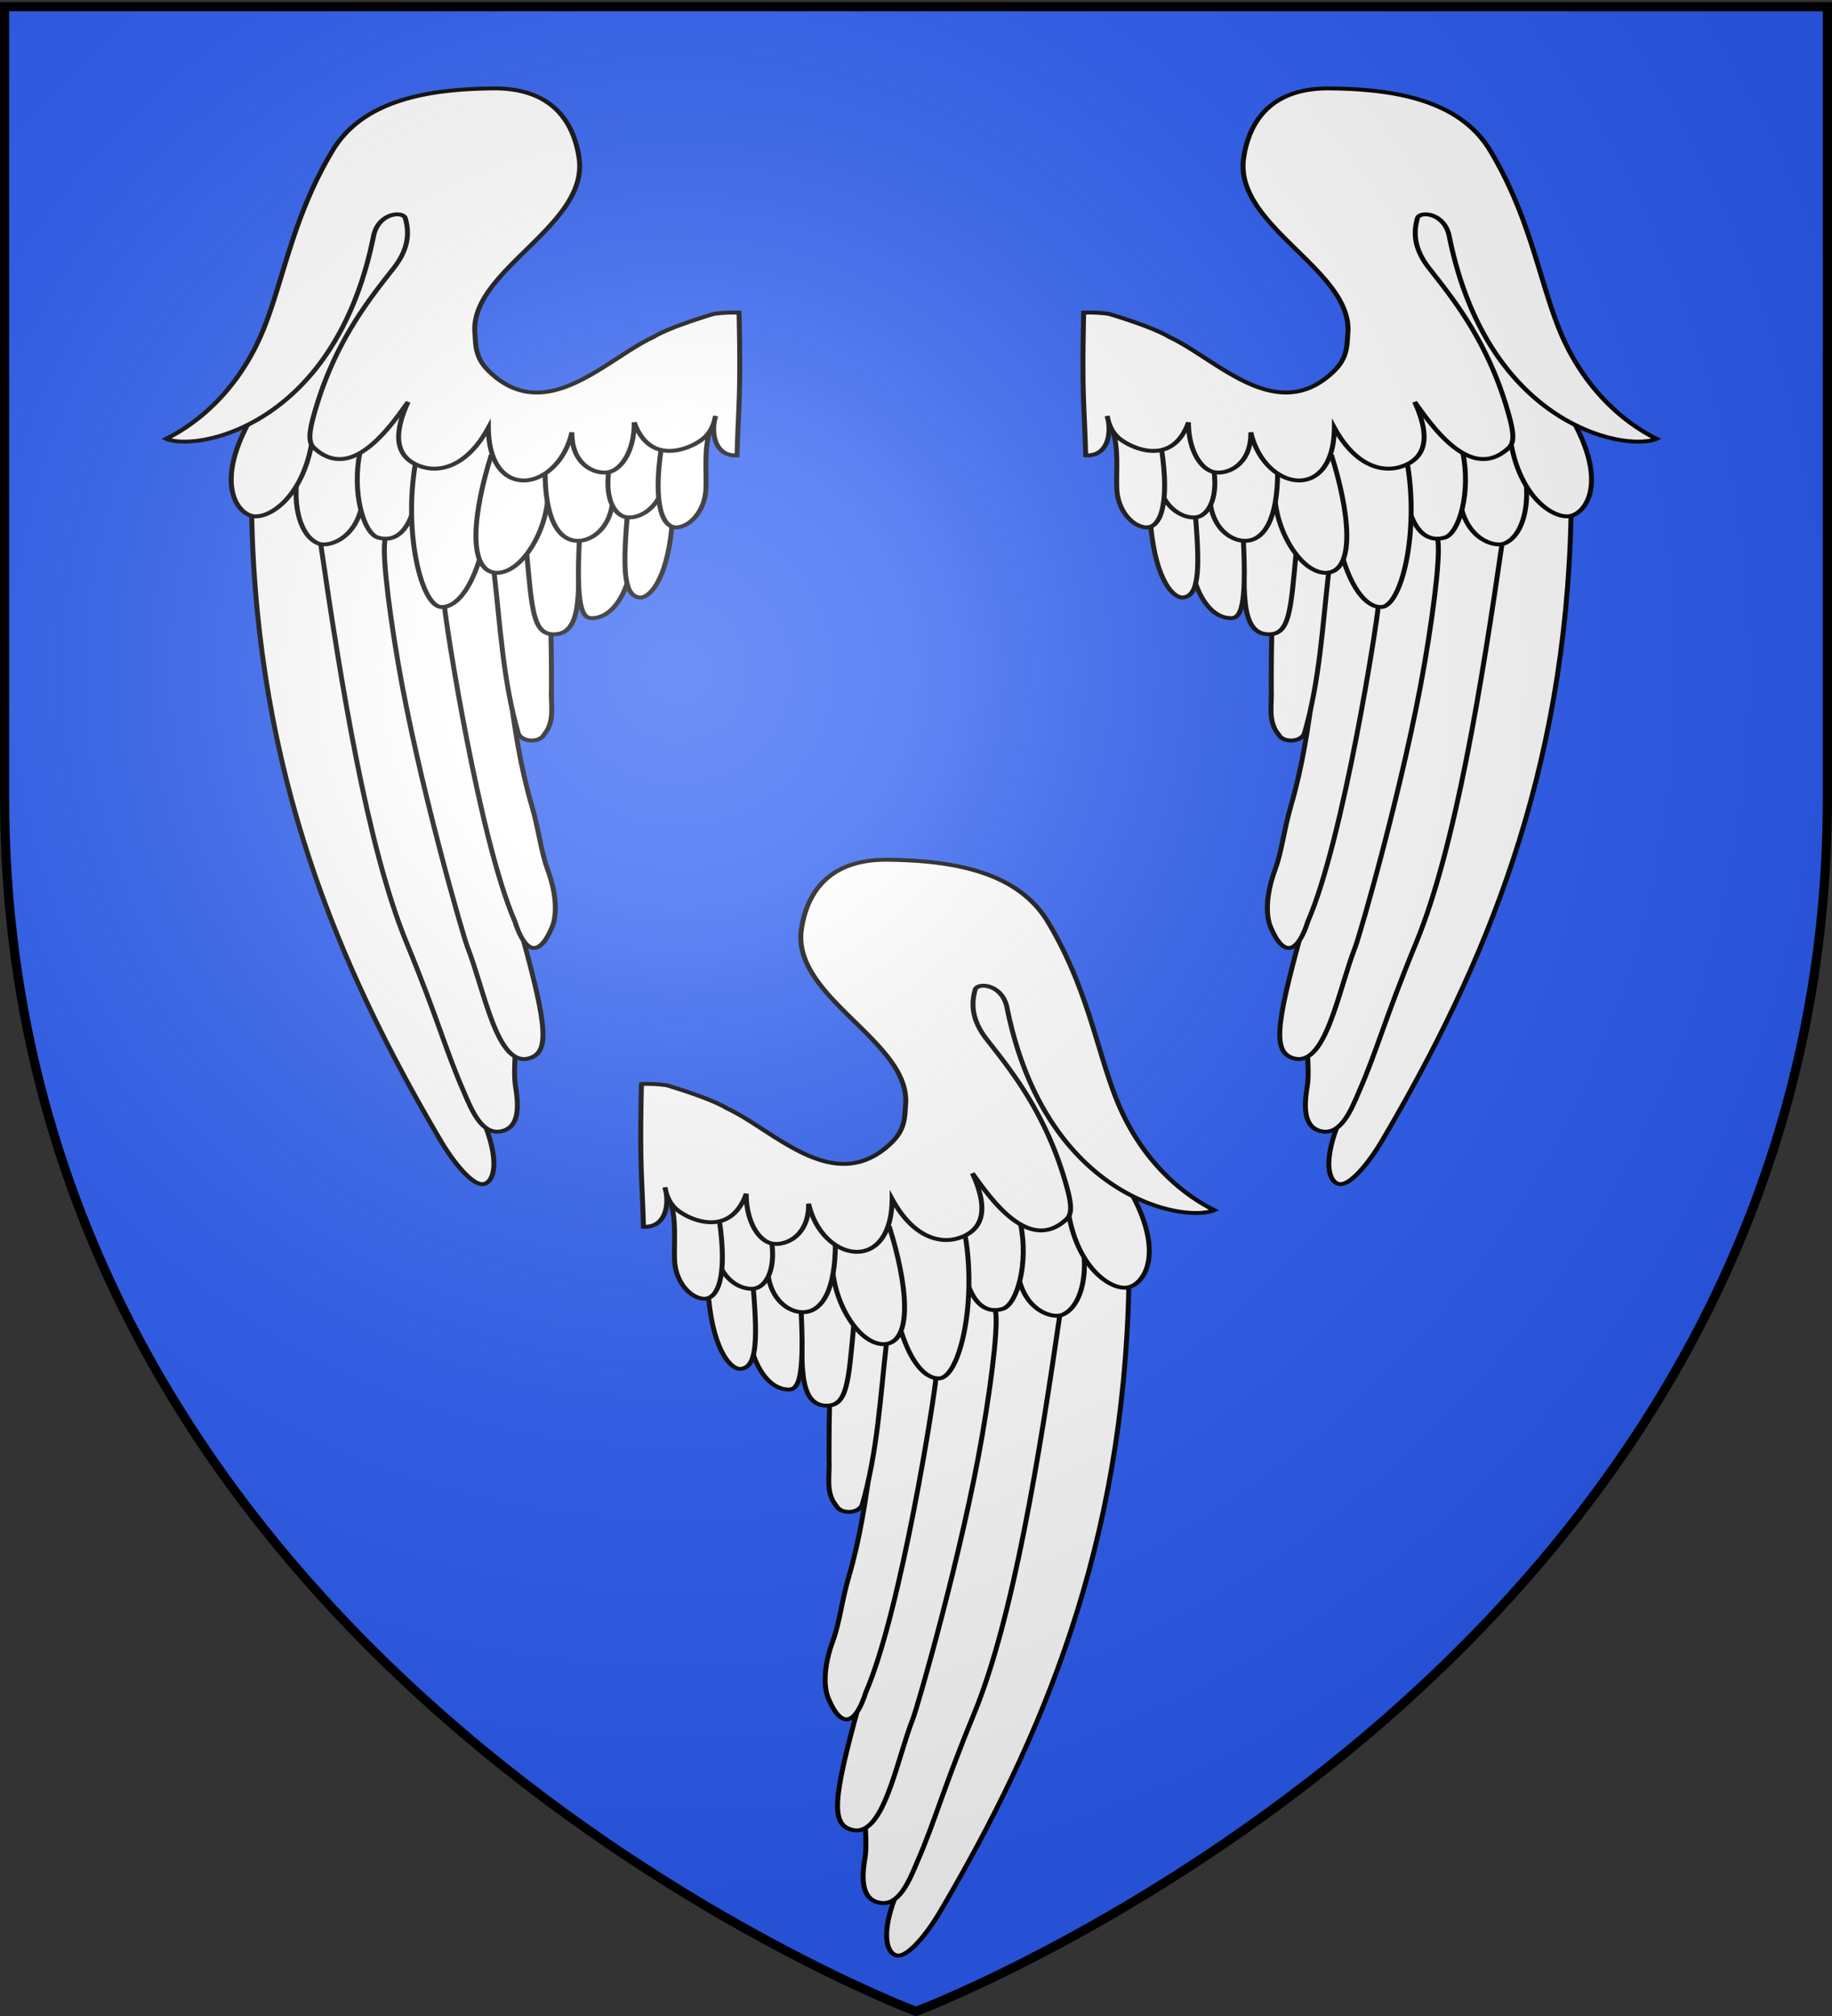
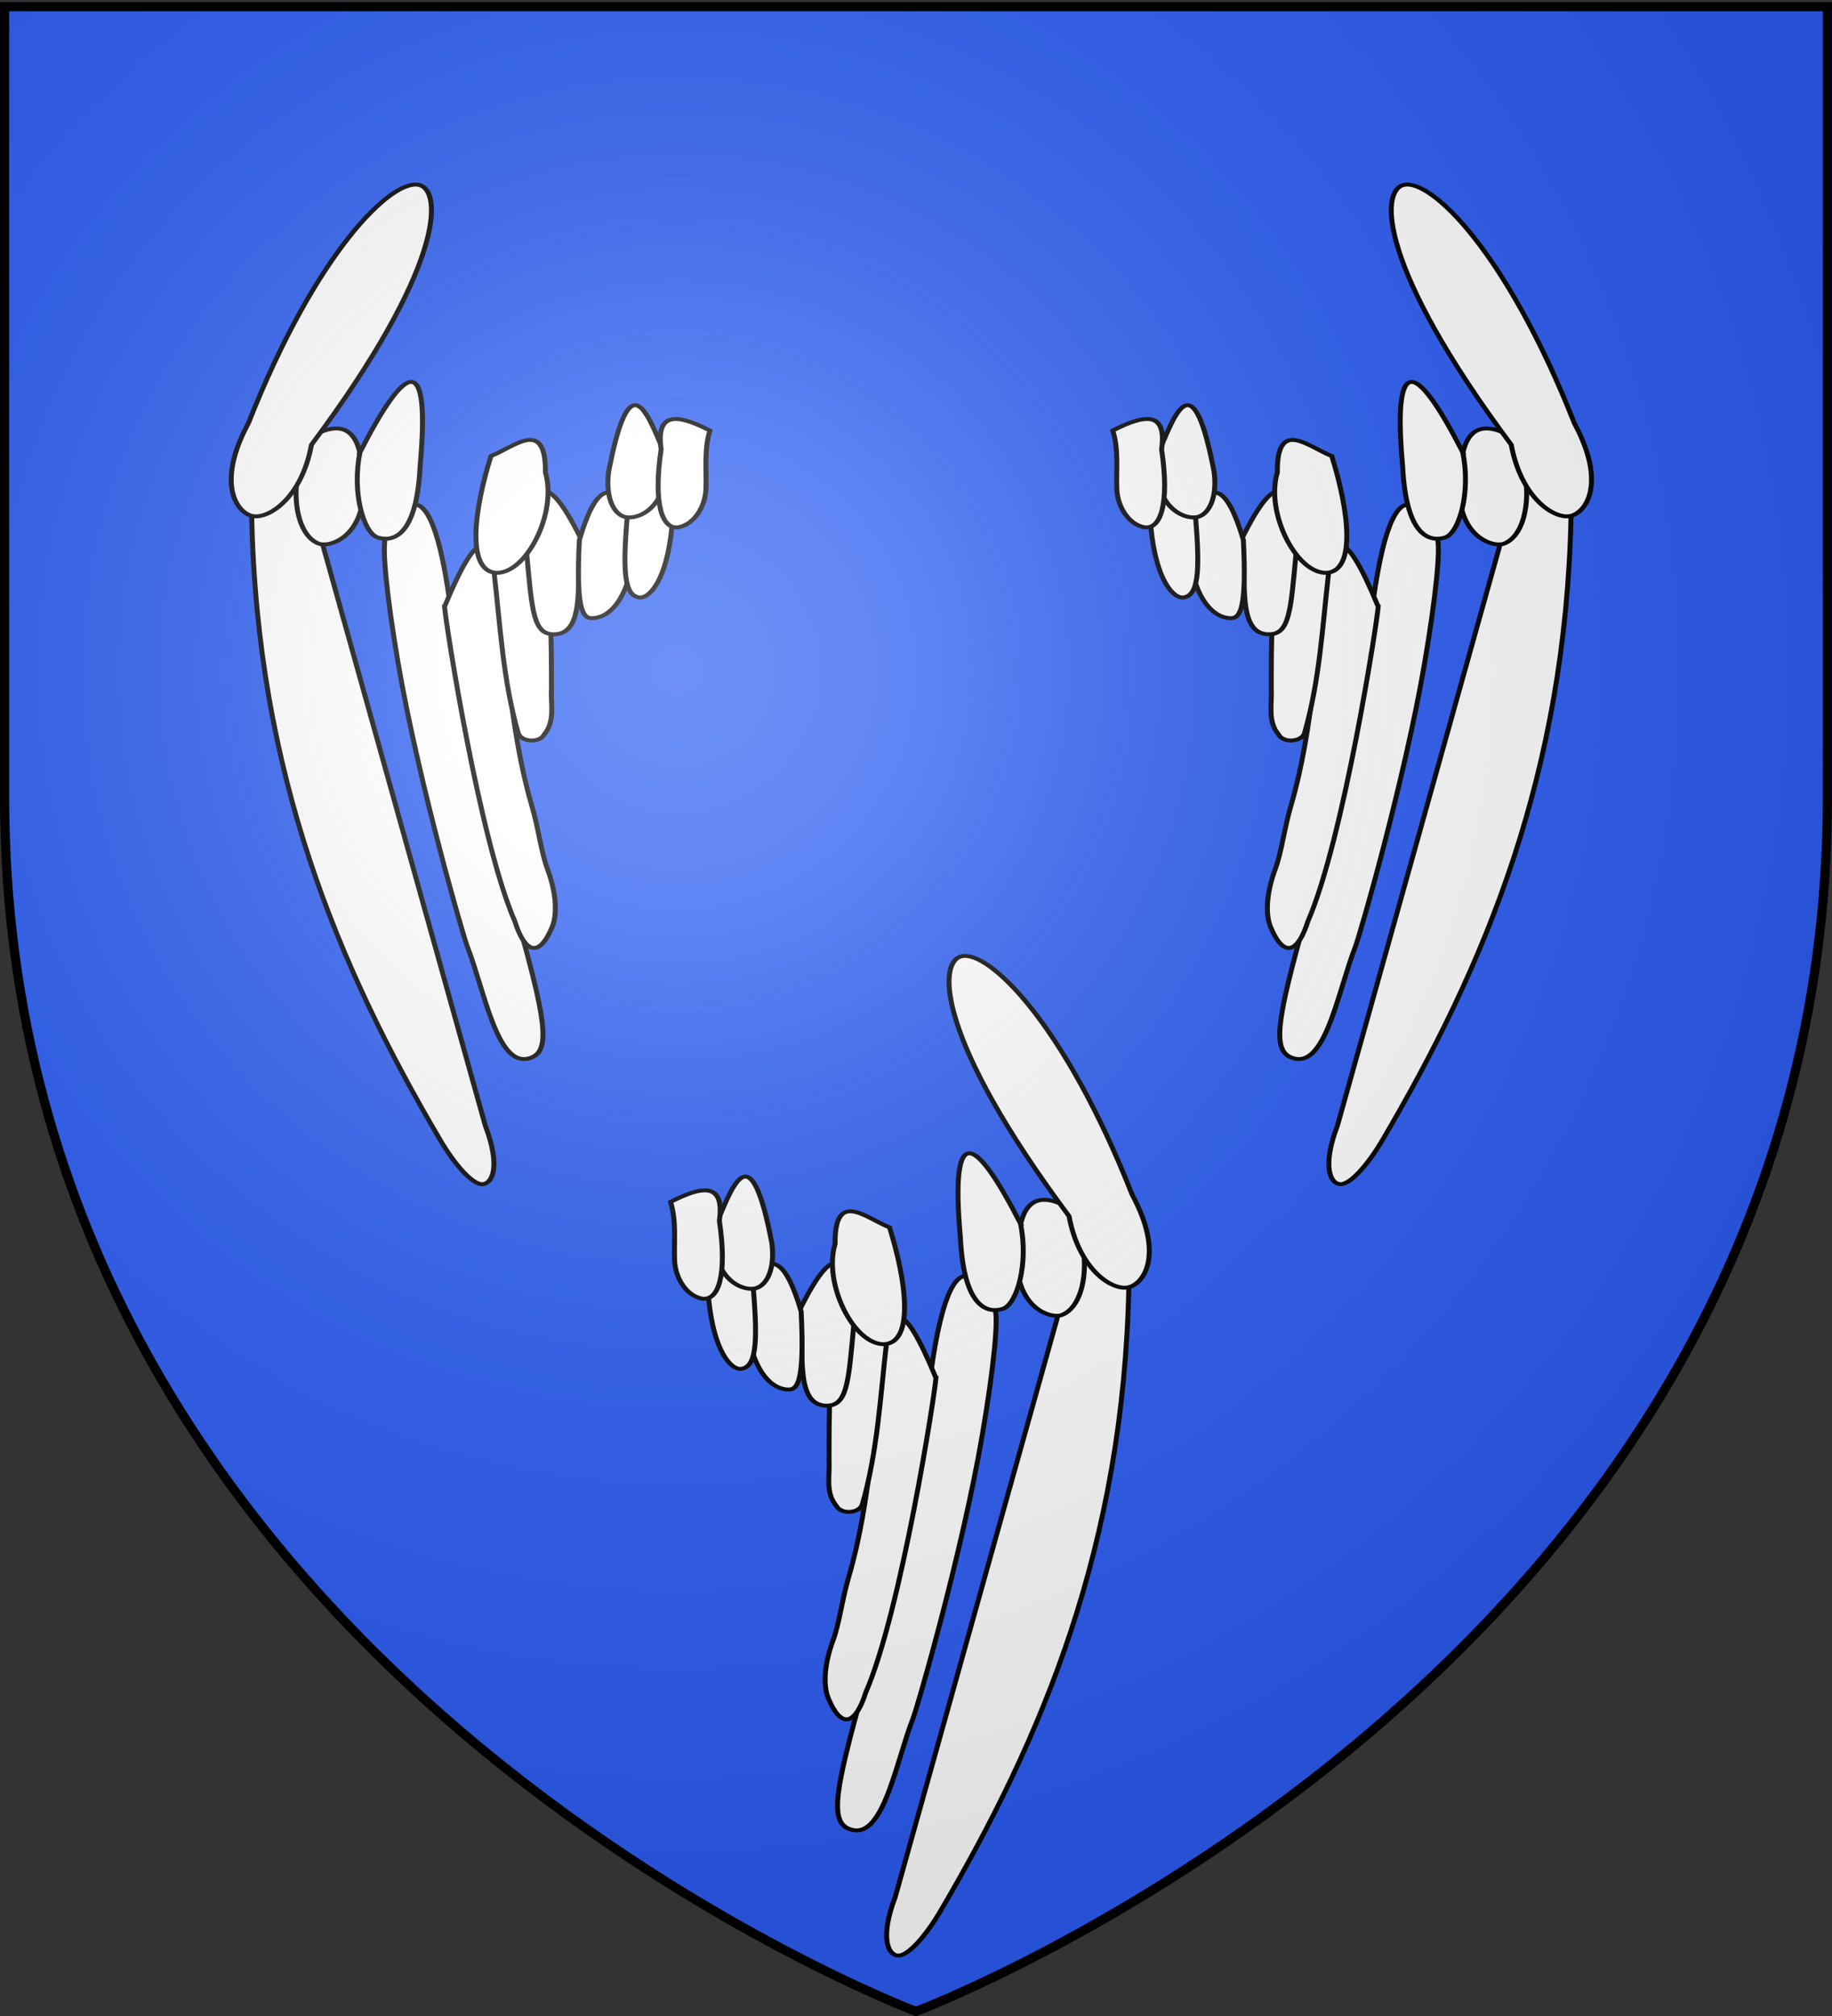
<svg xmlns="http://www.w3.org/2000/svg" xmlns:xlink="http://www.w3.org/1999/xlink" width="600" height="660" version="1.0">
  <rect width="100%" height="100%" fill="#333333" stroke="none" />
  <defs>
    <path id="aE" d="M0-200v800h300v-800z" />
    <path id="aG" d="M0-1 .588.809-.952-.309H.952L-.588.809z" />
    <path id="aF" d="M360 4140a3240 3240 0 0 0 6480 0V270H360z" />
    <path id="bw" d="M0 0v1h.5z" />
    <path id="aH" d="M1 16.188V1m45.974 15.188v15.634H15.96V16.188M31.467 1v15.188M1 31.822h61.433M1 16.188h61.433" style="fill:none;fill-opacity:1;fill-rule:evenodd;stroke:#000;stroke-width:2;stroke-linecap:square;stroke-linejoin:miter;stroke-miterlimit:4;stroke-dasharray:none;stroke-opacity:1;display:inline" />
    <path id="bX" d="M10 0 0 5l10 5z" />
    <path id="bY" d="m0 0 10 5-10 5z" />
  </defs>
  <defs>
    <pattern id="aI" width="63.433" height="32.822" patternTransform="translate(706.076 -110.317)" patternUnits="userSpaceOnUse">
      <use xlink:href="#aH" style="fill:none;fill-opacity:1;fill-rule:evenodd;stroke:#000;stroke-width:2;stroke-linecap:square;stroke-linejoin:miter;stroke-miterlimit:4;stroke-dasharray:none;stroke-opacity:1;display:inline" />
    </pattern>
    <pattern xlink:href="#aI" id="aJ" patternTransform="translate(706.076 -110.317)" />
    <pattern xlink:href="#aI" id="aK" patternTransform="translate(706.076 -110.317)" />
    <pattern xlink:href="#aI" id="aL" patternTransform="translate(706.076 -110.317)" />
    <pattern xlink:href="#aJ" id="aO" patternTransform="translate(1455.798 -99.233)" />
    <pattern xlink:href="#aK" id="aN" patternTransform="translate(1455.798 -99.233)" />
    <pattern xlink:href="#aL" id="aM" patternTransform="translate(1455.798 -99.233)" />
    <pattern xlink:href="#aZ" id="aY" patternTransform="translate(1455.798 -99.233)" />
    <pattern xlink:href="#ba" id="aX" patternTransform="translate(1455.798 -99.233)" />
    <pattern xlink:href="#bb" id="aW" patternTransform="translate(1455.798 -99.233)" />
    <pattern xlink:href="#aS" id="aZ" patternTransform="translate(706.076 -110.317)" />
    <pattern xlink:href="#aS" id="ba" patternTransform="translate(706.076 -110.317)" />
    <pattern xlink:href="#aS" id="bb" patternTransform="translate(706.076 -110.317)" />
    <pattern id="aS" width="63.433" height="32.822" patternTransform="translate(706.076 -110.317)" patternUnits="userSpaceOnUse">
      <use xlink:href="#aH" style="fill:none;fill-opacity:1;fill-rule:evenodd;stroke:#000;stroke-width:2;stroke-linecap:square;stroke-linejoin:miter;stroke-miterlimit:4;stroke-dasharray:none;stroke-opacity:1;display:inline" />
    </pattern>
    <pattern id="bc" width="63.433" height="32.822" patternTransform="translate(706.076 -110.317)" patternUnits="userSpaceOnUse">
      <use xlink:href="#aH" style="fill:none;fill-opacity:1;fill-rule:evenodd;stroke:#000;stroke-width:2;stroke-linecap:square;stroke-linejoin:miter;stroke-miterlimit:4;stroke-dasharray:none;stroke-opacity:1;display:inline" />
    </pattern>
    <pattern xlink:href="#bc" id="bd" patternTransform="translate(706.076 -110.317)" />
    <pattern xlink:href="#bc" id="be" patternTransform="translate(706.076 -110.317)" />
    <pattern xlink:href="#bc" id="bf" patternTransform="translate(706.076 -110.317)" />
    <pattern xlink:href="#bd" id="bi" patternTransform="translate(1455.798 -99.233)" />
    <pattern xlink:href="#be" id="bh" patternTransform="translate(1455.798 -99.233)" />
    <pattern xlink:href="#bf" id="bg" patternTransform="translate(1455.798 -99.233)" />
    <pattern xlink:href="#bt" id="bs" patternTransform="translate(1455.798 -99.233)" />
    <pattern xlink:href="#bu" id="br" patternTransform="translate(1455.798 -99.233)" />
    <pattern xlink:href="#bv" id="bq" patternTransform="translate(1455.798 -99.233)" />
    <pattern xlink:href="#bm" id="bt" patternTransform="translate(706.076 -110.317)" />
    <pattern xlink:href="#bm" id="bu" patternTransform="translate(706.076 -110.317)" />
    <pattern xlink:href="#bm" id="bv" patternTransform="translate(706.076 -110.317)" />
    <pattern id="bm" width="63.433" height="32.822" patternTransform="translate(706.076 -110.317)" patternUnits="userSpaceOnUse">
      <use xlink:href="#aH" style="fill:none;fill-opacity:1;fill-rule:evenodd;stroke:#000;stroke-width:2;stroke-linecap:square;stroke-linejoin:miter;stroke-miterlimit:4;stroke-dasharray:none;stroke-opacity:1;display:inline" />
    </pattern>
    <g id="bx">
      <use xlink:href="#bw" transform="rotate(18 3.157 -.5)" />
      <use xlink:href="#bw" width="810" height="540" transform="scale(-1 1)" />
    </g>
    <g id="by">
      <use xlink:href="#bx" width="810" height="540" transform="rotate(72)" />
      <use xlink:href="#bx" width="810" height="540" transform="rotate(144)" />
    </g>
    <g id="bA">
      <use xlink:href="#bw" id="bz" transform="rotate(18 3.157 -.5)" />
      <use xlink:href="#bz" width="810" height="540" transform="scale(-1 1)" />
    </g>
    <g id="bB">
      <use xlink:href="#bA" width="810" height="540" transform="rotate(72)" />
      <use xlink:href="#bA" width="810" height="540" transform="rotate(144)" />
    </g>
    <g id="bD">
      <use xlink:href="#bw" id="bC" transform="rotate(18 3.157 -.5)" />
      <use xlink:href="#bC" width="810" height="540" transform="scale(-1 1)" />
    </g>
    <g id="bE">
      <use xlink:href="#bD" width="810" height="540" transform="rotate(72)" />
      <use xlink:href="#bD" width="810" height="540" transform="rotate(144)" />
    </g>
    <g id="bG">
      <use xlink:href="#bw" id="bF" transform="rotate(18 3.157 -.5)" />
      <use xlink:href="#bF" width="810" height="540" transform="scale(-1 1)" />
    </g>
    <g id="bH">
      <use xlink:href="#bG" width="810" height="540" transform="rotate(72)" />
      <use xlink:href="#bG" width="810" height="540" transform="rotate(144)" />
    </g>
    <g id="bJ">
      <use xlink:href="#bw" id="bI" transform="rotate(18 3.157 -.5)" />
      <use xlink:href="#bI" width="810" height="540" transform="scale(-1 1)" />
    </g>
    <g id="bK">
      <use xlink:href="#bJ" width="810" height="540" transform="rotate(72)" />
      <use xlink:href="#bJ" width="810" height="540" transform="rotate(144)" />
    </g>
    <g id="bM">
      <use xlink:href="#bw" id="bL" transform="rotate(18 3.157 -.5)" />
      <use xlink:href="#bL" width="810" height="540" transform="scale(-1 1)" />
    </g>
    <g id="bN">
      <use xlink:href="#bM" width="810" height="540" transform="rotate(72)" />
      <use xlink:href="#bM" width="810" height="540" transform="rotate(144)" />
    </g>
    <g id="bP">
      <use xlink:href="#bw" id="bO" transform="rotate(18 3.157 -.5)" />
      <use xlink:href="#bO" width="810" height="540" transform="scale(-1 1)" />
    </g>
    <g id="bQ">
      <use xlink:href="#bP" width="810" height="540" transform="rotate(72)" />
      <use xlink:href="#bP" width="810" height="540" transform="rotate(144)" />
    </g>
    <g id="bS">
      <use xlink:href="#bw" id="bR" transform="rotate(18 3.157 -.5)" />
      <use xlink:href="#bR" width="810" height="540" transform="scale(-1 1)" />
    </g>
    <g id="bT">
      <use xlink:href="#bS" width="810" height="540" transform="rotate(72)" />
      <use xlink:href="#bS" width="810" height="540" transform="rotate(144)" />
    </g>
    <g id="bV">
      <use xlink:href="#bw" id="bU" transform="rotate(18 3.157 -.5)" />
      <use xlink:href="#bU" width="810" height="540" transform="scale(-1 1)" />
    </g>
    <g id="bW">
      <use xlink:href="#bV" width="810" height="540" transform="rotate(72)" />
      <use xlink:href="#bV" width="810" height="540" transform="rotate(144)" />
    </g>
    <radialGradient xlink:href="#a" id="cb" cx="221.445" cy="226.331" r="300" fx="221.445" fy="226.331" gradientTransform="matrix(1.353 0 0 1.349 -77.63 -85.747)" gradientUnits="userSpaceOnUse" />
    <linearGradient id="a">
      <stop offset="0" style="stop-color:white;stop-opacity:.314" />
      <stop offset=".19" style="stop-color:white;stop-opacity:.251" />
      <stop offset=".6" style="stop-color:#6b6b6b;stop-opacity:.125" />
      <stop offset="1" style="stop-color:black;stop-opacity:.125" />
    </linearGradient>
  </defs>
  <g style="display:inline">
    <path d="M300 658.5s298.5-112.32 298.5-397.772V2.176H1.5v258.552C1.5 546.18 300 658.5 300 658.5" style="fill:#2b5df2;fill-opacity:1;fill-rule:evenodd;stroke:none;stroke-width:1px;stroke-linecap:butt;stroke-linejoin:miter;stroke-opacity:1" />
    <g style="display:inline">
      <g style="fill:#ed1c24" transform="matrix(.89 0 0 .818 240.673 -14.647)">
        <g id="bZ">
          <path d="M-670.82 426.388c10.753-21.514 19.884-30.495 22.412 11.537l51.448 232.74c4.96 16.466 2.205 23.186-.842 23.422-3.332.258-9.091-8.404-13.43-17.739-32.468-69.865-57.894-146.58-59.588-249.96z" style="fill:#fff;fill-opacity:1;fill-rule:evenodd;stroke:#000;stroke-width:1.565;stroke-linecap:butt;stroke-linejoin:miter;stroke-miterlimit:4;stroke-opacity:1;stroke-dasharray:none" transform="matrix(1.164 0 0 1 603.027 -202.24)" />
-           <path d="M-649.014 437.638c6.34 55.17 14.658 121.301 27.128 159.685 9.972 30.696 12.4 43.204 18.009 59.401 2.75 8.346 5.935 17.66 11.89 16.201 5.574-1.365 5.777-9.147 4.568-18.037-.902-6.63.614-25.468 1.175-21.252.562 4.216-42.134-198.213-42.134-198.213-4.94-29.34-12.71-14.751-20.636 2.215z" style="fill:#fff;fill-opacity:1;fill-rule:evenodd;stroke:#000;stroke-width:1.565;stroke-linecap:butt;stroke-linejoin:miter;stroke-miterlimit:4;stroke-opacity:1;stroke-dasharray:none" transform="matrix(1.164 0 0 1 603.027 -202.24)" />
          <path d="M-585.306 594.603c7.995 36.765 8.84 47.256 1.775 49.224-9.81 2.733-13.64-27.038-19.067-44.68-1.49-4.844-15.59-66.774-21.903-113.5-3.532-26.154-5.328-47.5-3.862-50.811 4.337-9.793 16.545-42.02 22.77 58.137.805 12.94 8.386 52.465 20.287 101.63z" style="fill:#fff;fill-opacity:1;fill-rule:evenodd;stroke:#000;stroke-width:1.565;stroke-linecap:butt;stroke-linejoin:miter;stroke-miterlimit:4;stroke-opacity:1;stroke-dasharray:none" transform="matrix(1.164 0 0 1 603.027 -202.24)" />
          <path d="M-609.84 462.923c22.104-67.454 13.775 20.328 27.53 79.455 2.224 9.559 2.955 18.586 5.037 25.71 3.095 10.588 2.889 18.712 1.463 23.013-4.463 13.46-8.924 9.415-11.804-2.19-11.27-32.686-21.985-120.467-22.227-125.988z" style="fill:#fff;fill-opacity:1;fill-rule:evenodd;stroke:#000;stroke-width:1.565;stroke-linecap:butt;stroke-linejoin:miter;stroke-miterlimit:4;stroke-opacity:1;stroke-dasharray:none" transform="matrix(1.164 0 0 1 603.027 -202.24)" />
          <path d="M-579.352 438.37c-6.866-5.621-11.848 5.28-14.848 10.66 1.975 21.63 2.824 43.494 7.696 64.731 1.194 3.48 6.763 3.753 8.173.311 3.506-5.311 2.026-11.93 2.288-17.899-.015-19.264.093-38.781-3.309-57.803z" style="fill:#fff;fill-opacity:1;fill-rule:evenodd;stroke:#000;stroke-width:1.565;stroke-linecap:butt;stroke-linejoin:miter;stroke-miterlimit:4;stroke-opacity:1;stroke-dasharray:none" transform="matrix(1.164 0 0 1 603.027 -202.24)" />
          <path d="M-583.905 441.12c1.067-25.83 5.02-36.984 17.597-4.251-2.847 9.845 2.154 36.458-8.53 37.126-6.946.435-7.319-8.681-9.067-32.875z" style="fill:#fff;fill-opacity:1;fill-rule:evenodd;stroke:#000;stroke-width:1.565;stroke-linecap:butt;stroke-linejoin:miter;stroke-miterlimit:4;stroke-opacity:1;stroke-dasharray:none" transform="matrix(1.164 0 0 1 603.027 -202.24)" />
          <path d="M-567.219 436.288c-1.064 26.982.871 31.267 3.913 31.258 9.616-.03 15.53-21.33 12.09-40.272-5.72-16.132-11.04-12.4-16.003 9.014z" style="fill:#fff;fill-opacity:1;fill-rule:evenodd;stroke:#000;stroke-width:1.565;stroke-linecap:butt;stroke-linejoin:miter;stroke-miterlimit:4;stroke-opacity:1;stroke-dasharray:none" transform="matrix(1.164 0 0 1 603.027 -202.24)" />
          <path d="M-537.955 430.902c-1.687 22.143-7.347 28.79-10.236 28.368-4.682-.684-5.414-9.456-3.924-31.978 6.394-9.071 13.888-24.898 14.16 3.61zM-652.268 395.144c5.119-3.778 13.283-7.722 15.718 6.576 5.434 31.915-9.08 37.923-13.109 35.981-7.872-3.793-9.901-25.616-2.61-42.557z" style="fill:#fff;fill-opacity:1;fill-rule:evenodd;stroke:#000;stroke-width:1.565;stroke-linecap:butt;stroke-linejoin:miter;stroke-miterlimit:4;stroke-opacity:1;stroke-dasharray:none" transform="matrix(1.164 0 0 1 603.027 -202.24)" />
          <path d="M-636.563 401.121c14.086-34.731 22.378-42.113 18.996 5.611-1.12 28.808-8.859 30.266-13.375 28.538-4.517-1.728-8.276-18.195-5.62-34.149z" style="fill:#fff;fill-opacity:1;fill-rule:evenodd;stroke:#000;stroke-width:1.565;stroke-linecap:butt;stroke-linejoin:miter;stroke-miterlimit:4;stroke-opacity:1;stroke-dasharray:none" transform="matrix(1.164 0 0 1 603.027 -202.24)" />
-           <path d="M-594.278 402.366c-1.106 47.07-10.468 61.289-16.705 60.707s-11.795-29.646-8.1-57.21c9.958-10.593 18.56-19.16 23.4-20.286 4.728-1.1 13.636 6.405 1.405 16.79z" style="fill:#fff;fill-opacity:1;fill-rule:evenodd;stroke:#000;stroke-width:1.565;stroke-linecap:butt;stroke-linejoin:miter;stroke-miterlimit:4;stroke-opacity:1;stroke-dasharray:none" transform="matrix(1.164 0 0 1 603.027 -202.24)" />
          <path d="M-595.17 402.684c7.559-3.859 17.415-15.338 17.215 6.546 3.814 16.096-6.025 40.74-15.671 40.165-9.375-.905-6.88-25.208-1.544-46.71z" style="fill:#fff;fill-opacity:1;fill-rule:evenodd;stroke:#000;stroke-width:1.565;stroke-linecap:butt;stroke-linejoin:miter;stroke-miterlimit:4;stroke-opacity:1;stroke-dasharray:none" transform="matrix(1.164 0 0 1 603.027 -202.24)" />
          <g style="fill:#fff;fill-opacity:1;stroke:#000;stroke-width:.613;stroke-miterlimit:4;stroke-opacity:1;stroke-dasharray:none">
-             <path d="M99.768 216.79c-1.388 7.181 1.64 10.84 4.1 10.857s4.06-3.601 3.881-10.975c-2.107-14.534-4.942-9.889-7.981.118z" style="fill:#fff;fill-opacity:1;fill-rule:evenodd;stroke:#000;stroke-width:.613;stroke-linecap:butt;stroke-linejoin:miter;stroke-miterlimit:4;stroke-opacity:1;stroke-dasharray:none" transform="matrix(-2.97 .051 .06 2.552 237.199 -351.898)" />
            <path d="M93.078 213.62c-1.173 7.75 2.53 10.781 4.665 10.466 1.491-.22 2.678-2.808 2.142-7.179-2.889-16.802-4.831-9.616-6.807-3.286z" style="fill:#fff;fill-opacity:1;fill-rule:evenodd;stroke:#000;stroke-width:.613;stroke-linecap:butt;stroke-linejoin:miter;stroke-miterlimit:4;stroke-opacity:1;stroke-dasharray:none" transform="matrix(-2.97 .051 .06 2.552 237.199 -351.898)" />
            <path d="M93.312 213.503c.57-6.148-2.328-5.358-6.103-2.817.79 2.923.541 5.996.675 9.045.134 3.05 1.682 5.606 3.447 6.016 2.116.492 3.165-3.632 1.981-12.244z" style="fill:#fff;fill-opacity:1;fill-rule:evenodd;stroke:#000;stroke-width:.613;stroke-linecap:butt;stroke-linejoin:miter;stroke-miterlimit:4;stroke-opacity:1;stroke-dasharray:none" transform="matrix(-2.97 .051 .06 2.552 237.199 -351.898)" />
          </g>
          <path d="M-671.863 389.545c21.335-68.458 45.27-97.96 53.965-95.383 7.556 2.24 7.982 32.707-34.01 103.972-3.138 21.42-13.554 29.8-18.606 28.548s-11.628-12.997-1.349-37.137z" style="fill:#fff;fill-opacity:1;fill-rule:evenodd;stroke:#000;stroke-width:1.565;stroke-linecap:butt;stroke-linejoin:miter;stroke-miterlimit:4;stroke-opacity:1;stroke-dasharray:none" transform="matrix(1.164 0 0 1 603.027 -202.24)" />
-           <path d="M-567.062 255.531c-21.245.275-41.294 5.026-50.75 25-12.347 26.079-15.285 50.536-21.532 70.625-6.576 21.147-18.121 36.458-30.968 44.594 8.989 5.09 53.25-4.1 65.5-81.062 1.514-9.512 9.394-10.17 10.062-7.157.99 4.458 1.659 11.207-3.562 19.719-7.22 11.771-19.01 29.518-25.47 59.531-1.425 6.626-1.632 10.478.094 12.531 12.138 14.437 24.553-9.226 29.813-18.28-5.862 16.063-2.431 23.284 4.5 25.968 6.116 2.369 14.432-.745 20.875-15.687.192 30.314 22.11 25.342 26.406 1.875-.13 11.951 6.255 16.443 10.813 16.062 4.795-.4 8.947-8.767 8.906-20.062 5.109 17.908 18.086 10.393 21.906 6.375 2.262-2.38 3.242-5.455 3.799-8.934-1.493 6.306-.49 16.218 6.791 15.765.412-20.188 1.253-23.208.629-57.113a35 35 0 0 0-7.969.5c-2.71 1.022-14.305 5.513-19.094 9.25-15.117 8.836-34.001 35.789-51.968 13.75-4.534-5.56-4.16-10.737-4.47-15.156-1.779-25.37 36.073-43.001 32.938-70.219-1.656-14.382-8.466-28.117-27.25-27.875z" style="fill:#fff;fill-opacity:1;fill-rule:evenodd;stroke:#000;stroke-width:1.565;stroke-linecap:butt;stroke-linejoin:miter;stroke-miterlimit:4;stroke-opacity:1;stroke-dasharray:none" transform="matrix(1.164 0 0 1 571.027 -202.24)" />
        </g>
        <use xlink:href="#bZ" id="ca" width="600" height="660" x="0" y="0" transform="matrix(-1 0 0 1 129.91 0)" />
        <use xlink:href="#ca" width="600" height="660" transform="translate(-162.737 308.717)" />
      </g>
    </g>
  </g>
  <path d="M300 658.5s298.5-112.32 298.5-397.772V2.176H1.5v258.552C1.5 546.18 300 658.5 300 658.5" style="opacity:1;fill:url(#cb);fill-opacity:1;fill-rule:evenodd;stroke:none;stroke-width:1px;stroke-linecap:butt;stroke-linejoin:miter;stroke-opacity:1" />
  <path d="M300 658.5S1.5 546.18 1.5 260.728V2.176h597v258.552C598.5 546.18 300 658.5 300 658.5z" style="opacity:1;fill:none;fill-opacity:1;fill-rule:evenodd;stroke:#000;stroke-width:3;stroke-linecap:butt;stroke-linejoin:miter;stroke-miterlimit:4;stroke-dasharray:none;stroke-opacity:1" />
</svg>